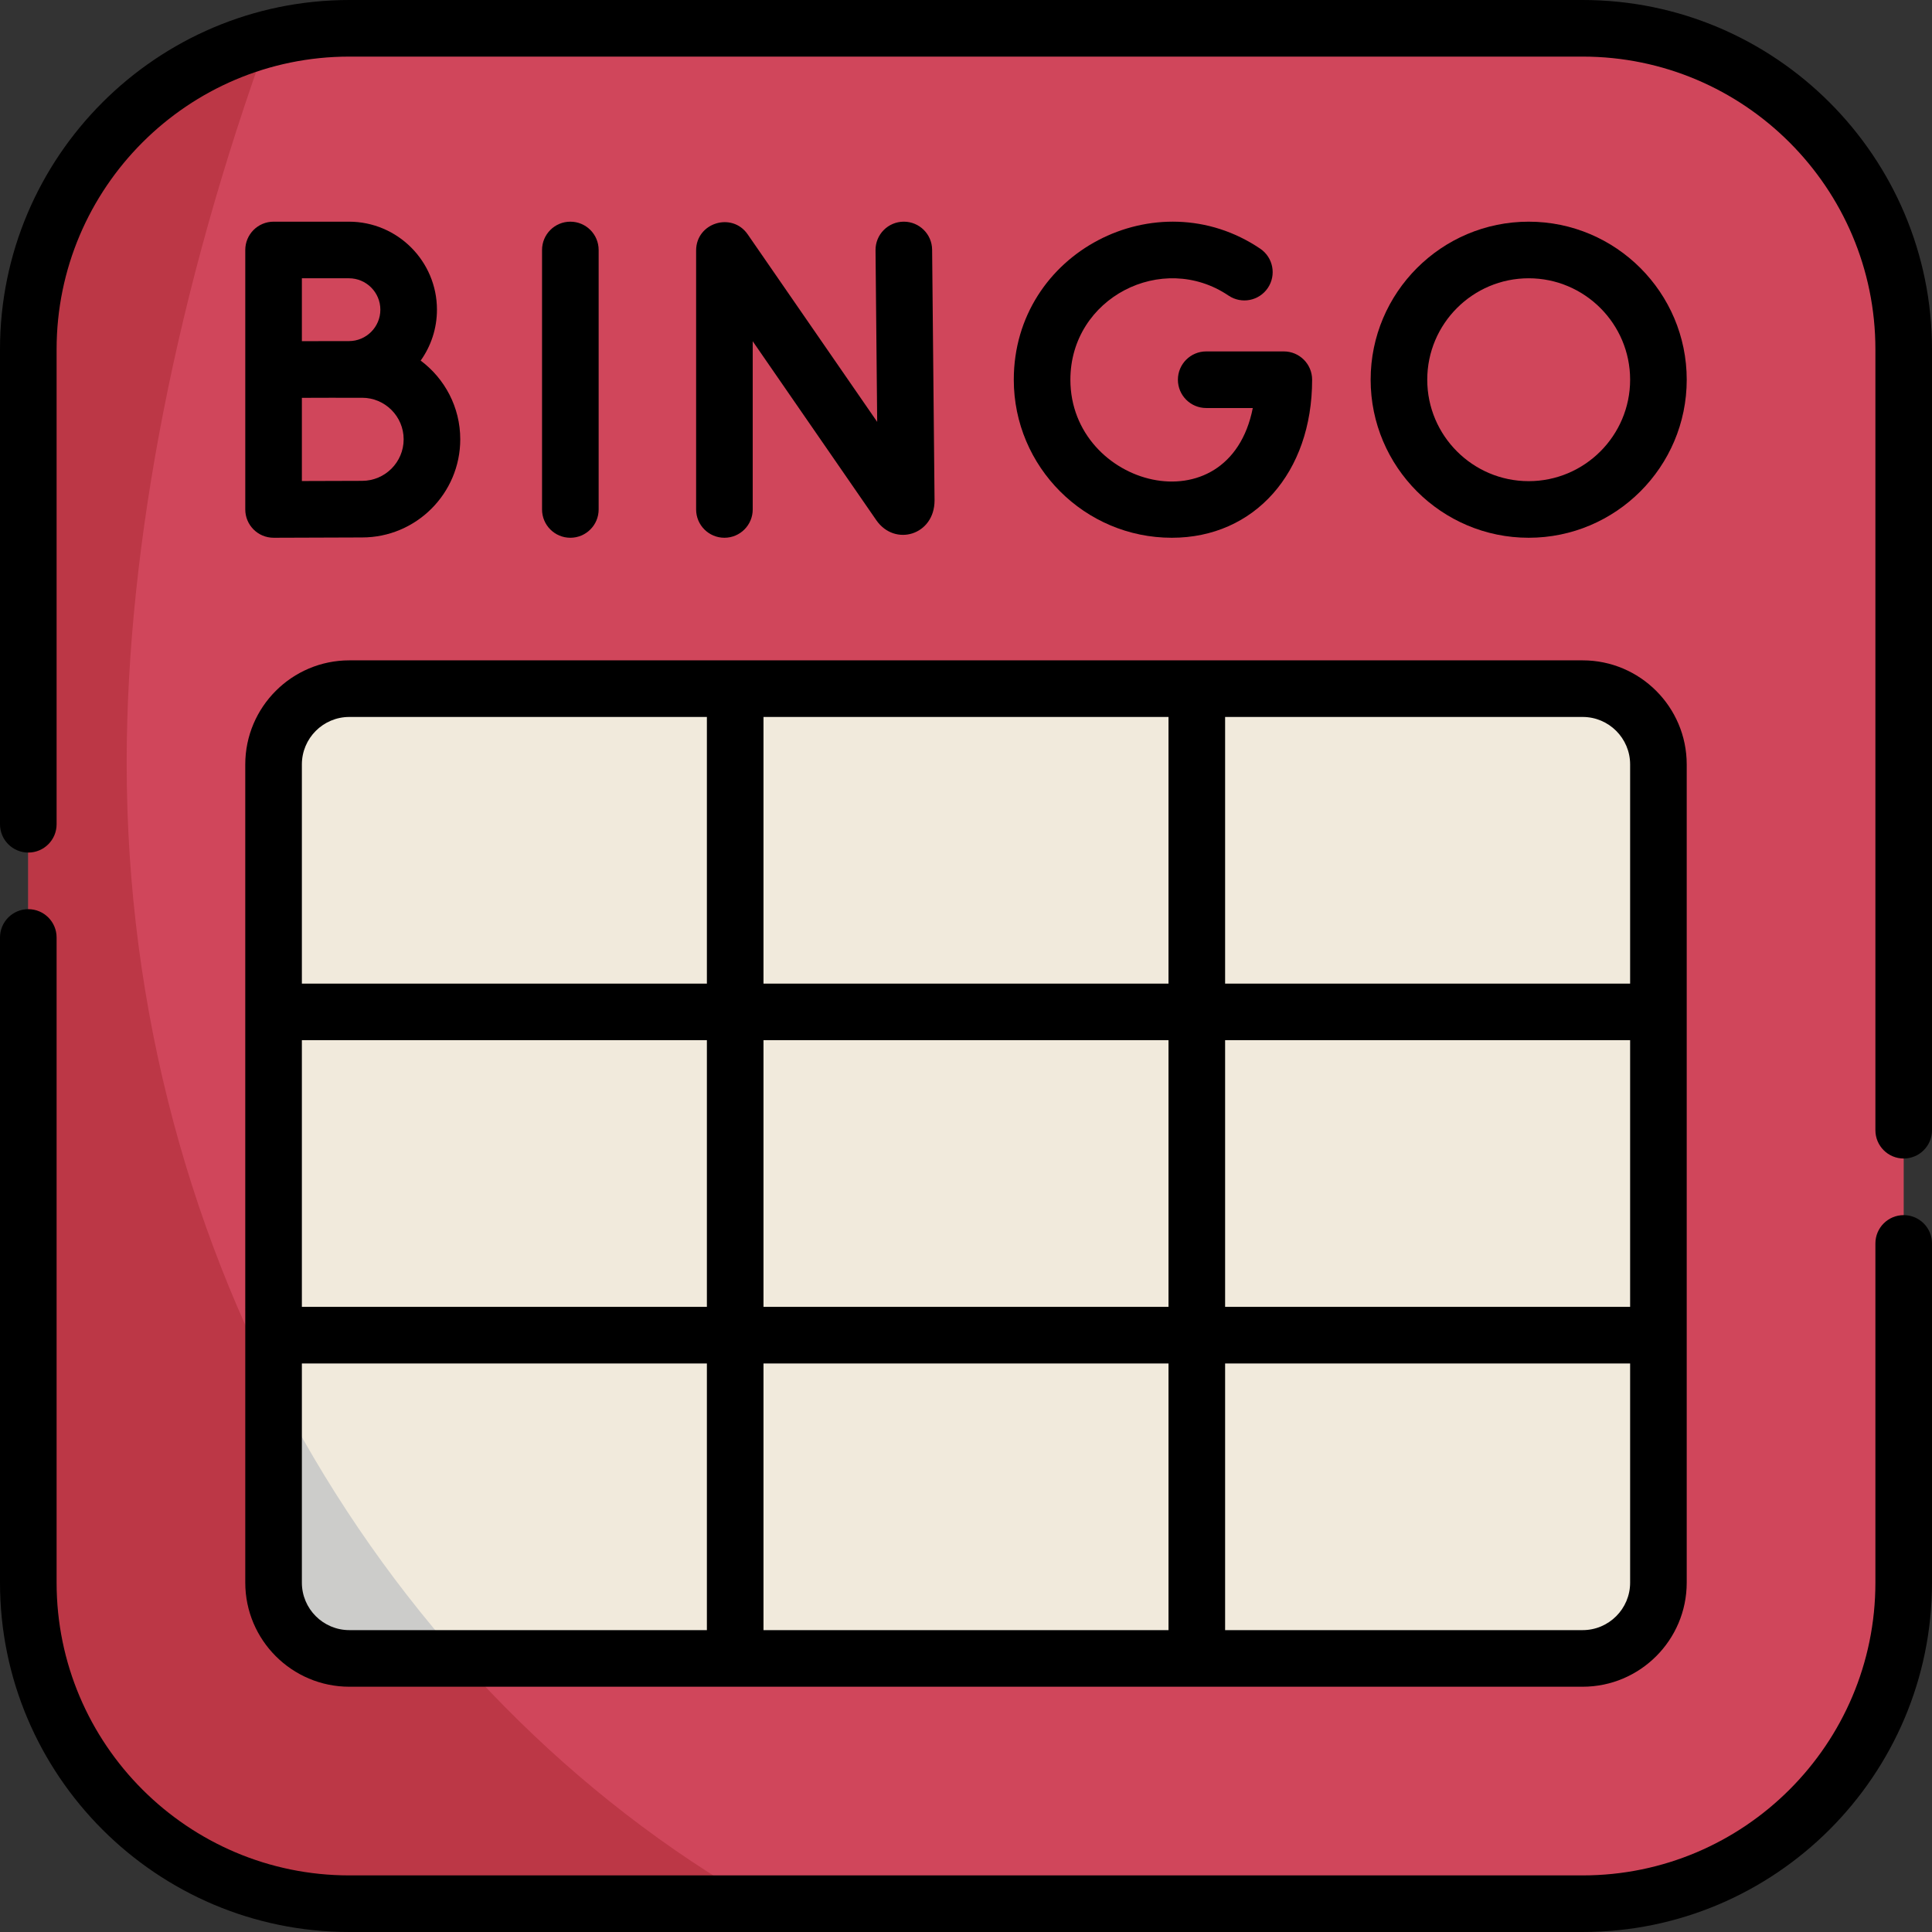
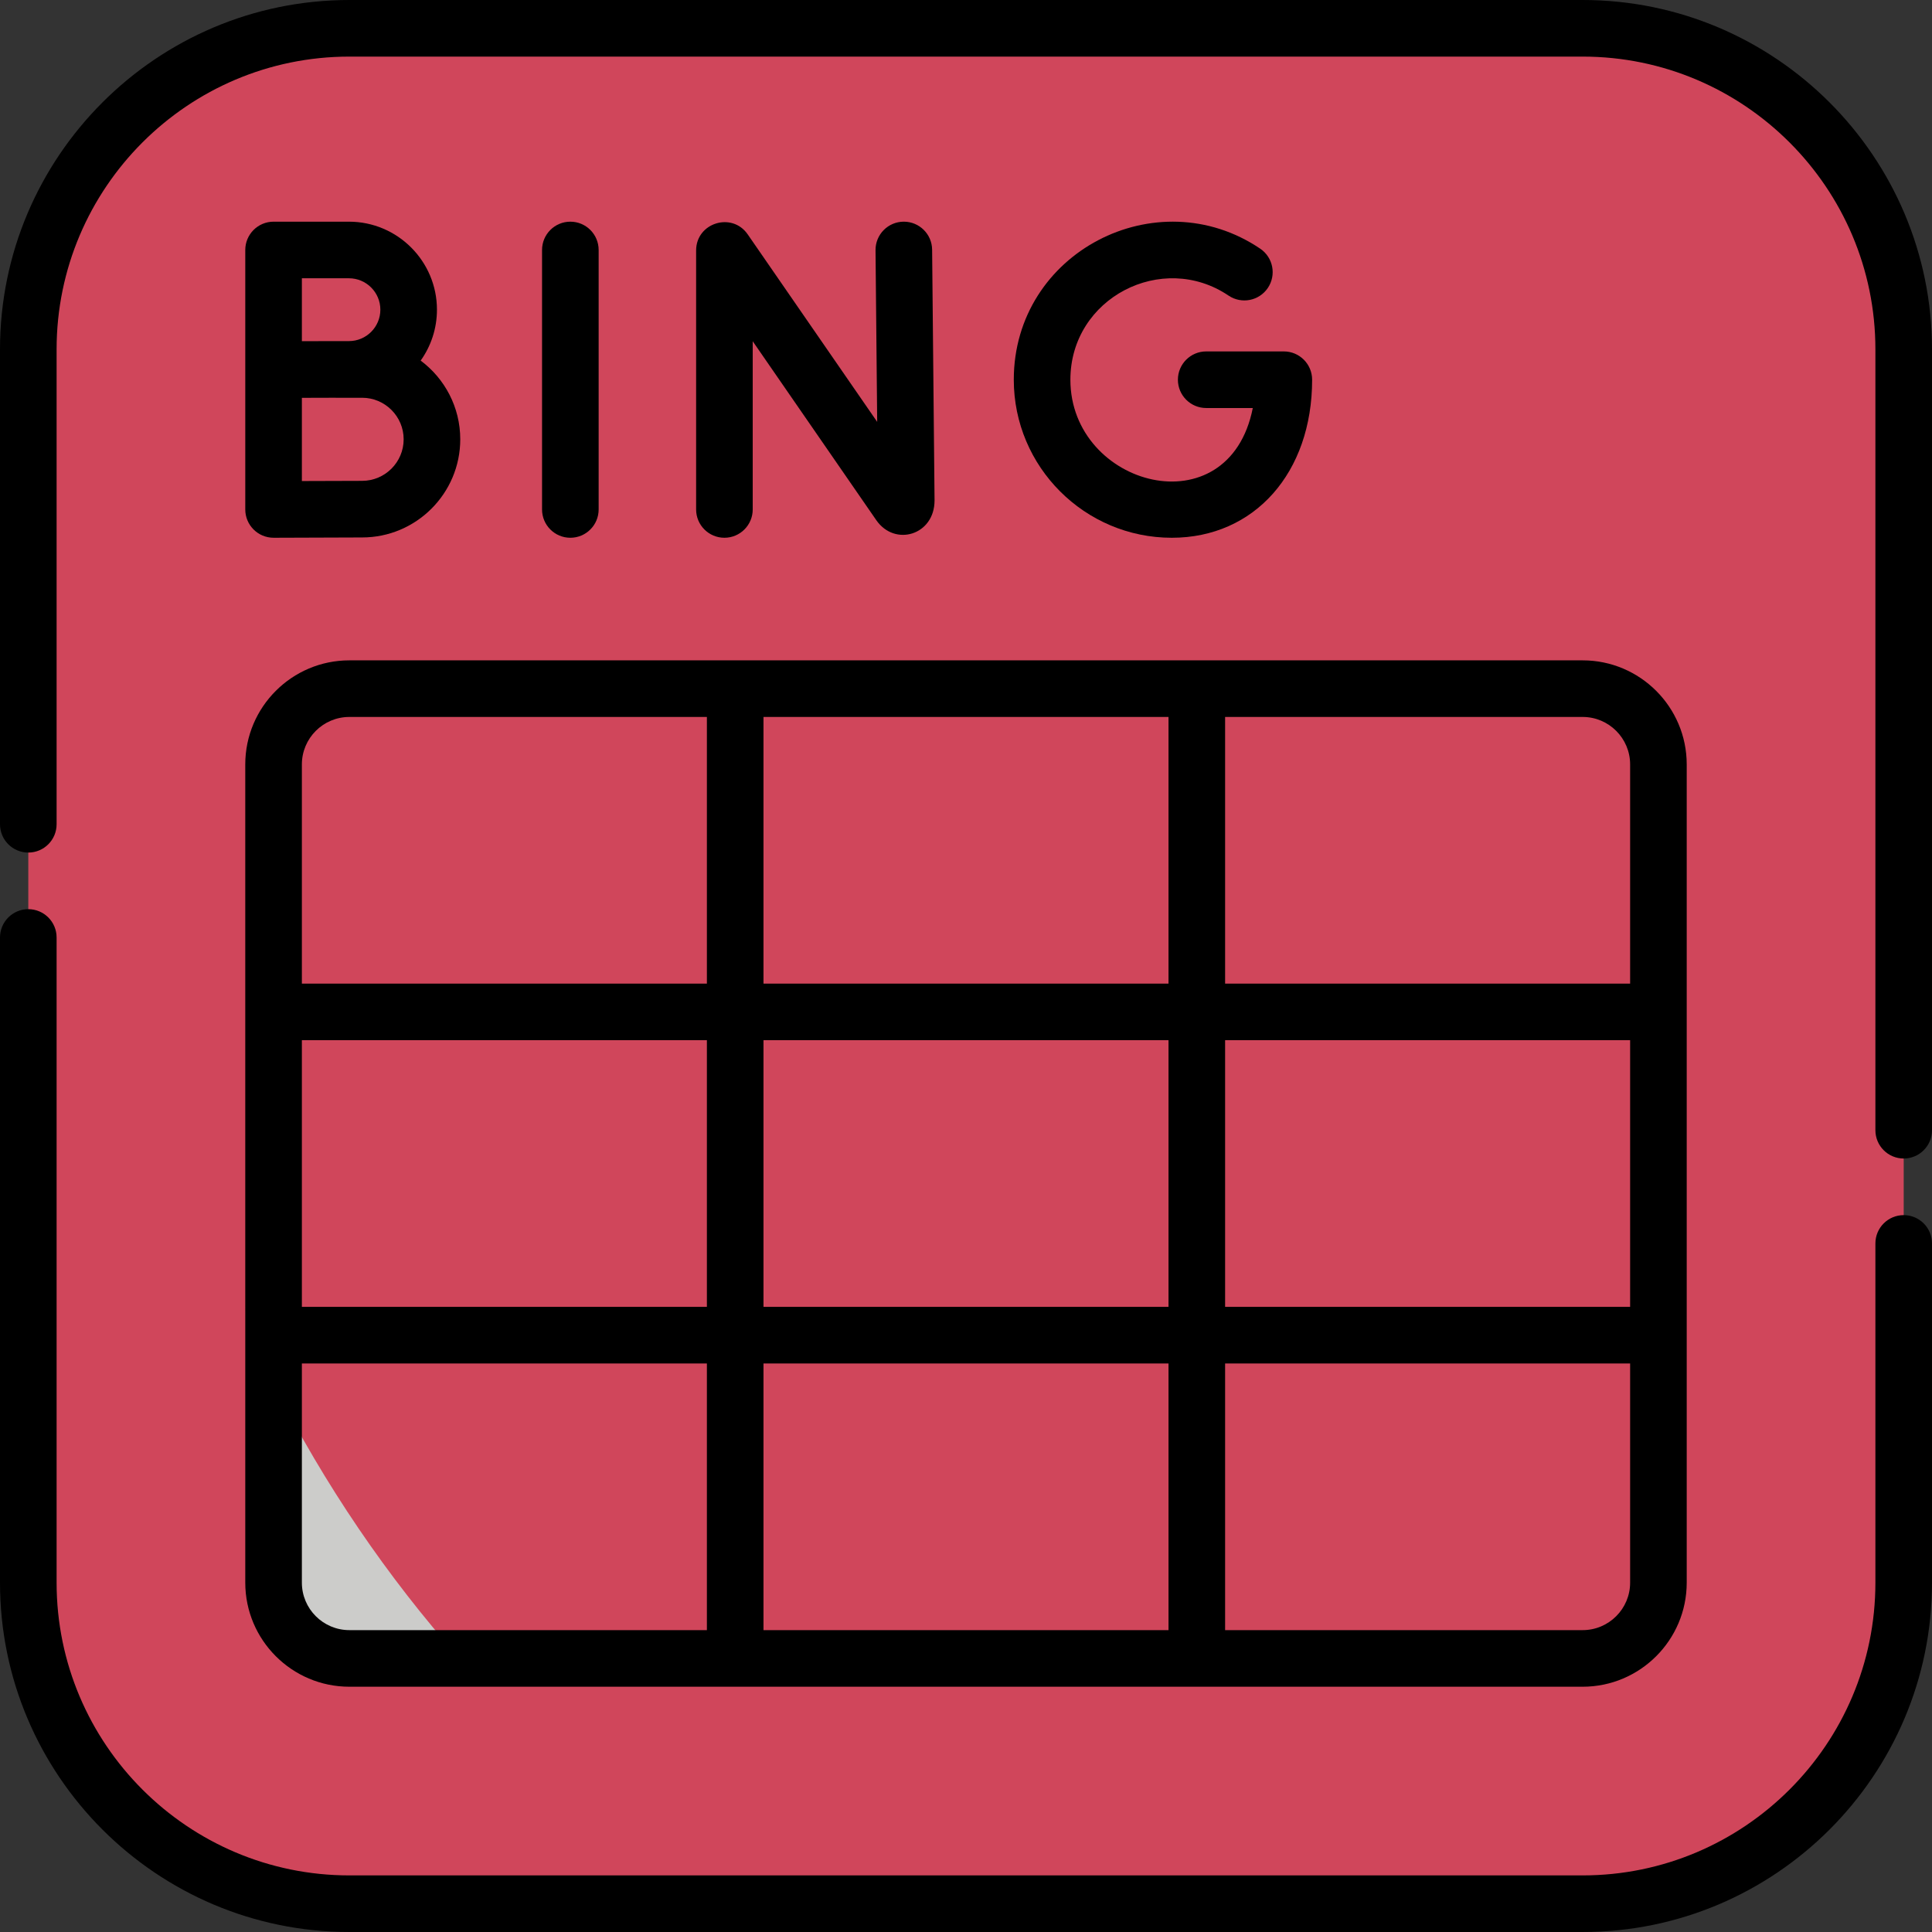
<svg xmlns="http://www.w3.org/2000/svg" version="1.1" width="512" height="512" x="0" y="0" viewBox="0 0 512 512" style="enable-background:new 0 0 512 512" xml:space="preserve" class="">
  <rect x="0" y="0" width="512" height="512" fill="#333333" stroke="none" />
  <g>
    <g>
      <g>
        <path d="m419.42 7.5h-326.84c-46.988 0-85.08 38.092-85.08 85.08v326.84c0 46.989 38.092 85.08 85.08 85.08h326.84c46.989 0 85.08-38.092 85.08-85.08v-326.84c0-46.988-38.092-85.08-85.08-85.08z" fill="#d0465b" data-original="#ff8997" style="" class="" />
-         <path d="m33.568 202.149c0-58.559 13.625-126.347 37.425-191.878-36.533 9.556-63.493 42.781-63.493 82.309v326.84c0 46.989 38.092 85.08 85.08 85.08h108.894c-98.794-56.159-167.906-170.467-167.906-302.351z" fill="#bc3746" data-original="#ff6f7f" style="" class="" />
-         <path d="m92.581 439.5c-11.072 0-20.081-9.008-20.081-20.08v-216.839c0-11.072 9.008-20.081 20.081-20.081h326.839c11.072 0 20.08 9.008 20.08 20.081v216.839c0 11.072-9.008 20.08-20.08 20.08z" fill="#f1eadc" data-original="#dadada" style="" class="" />
        <path d="m72.5 366.84v52.58c0 11.072 9.008 20.08 20.081 20.08h29.215c-19.172-21.61-35.801-46.032-49.296-72.66z" fill="#ccccca" data-original="#ccccca" style="" />
      </g>
      <g>
        <path d="m504.5 322.02c-4.142 0-7.5 3.358-7.5 7.5v89.9c0 42.777-34.803 77.58-77.581 77.58h-326.838c-42.778 0-77.581-34.803-77.581-77.581v-170.98c0-4.142-3.358-7.5-7.5-7.5s-7.5 3.358-7.5 7.5v170.98c0 51.05 41.532 92.581 92.581 92.581h326.839c51.048 0 92.58-41.531 92.58-92.581v-89.9c0-4.142-3.358-7.499-7.5-7.499z" fill="#000000" data-original="#000000" style="" class="" />
        <path d="m419.419 0h-326.838c-51.049 0-92.581 41.531-92.581 92.58v125.859c0 4.142 3.358 7.5 7.5 7.5s7.5-3.358 7.5-7.5v-125.859c0-42.778 34.803-77.58 77.581-77.58h326.839c42.777 0 77.58 34.802 77.58 77.58v206.94c0 4.142 3.358 7.5 7.5 7.5s7.5-3.358 7.5-7.5v-206.94c0-51.049-41.532-92.58-92.581-92.58z" fill="#000000" data-original="#000000" style="" class="" />
        <path d="m65 419.42c0 15.207 12.373 27.58 27.581 27.58h102.243.01s.006 0 .01 0h122.314.01s.006 0 .01 0h102.242c15.208 0 27.58-12.373 27.58-27.58v-216.839c0-15.208-12.373-27.581-27.58-27.581h-326.839c-15.208 0-27.581 12.373-27.581 27.581zm244.667-143.753v70.667h-107.334v-70.667zm-107.334-15v-70.667h107.333v70.667zm229.667 85.666h-107.333v-70.667h107.333zm-122.333 15v70.667h-107.334v-70.667zm-122.334-15h-107.333v-70.667h107.333zm-107.333 73.087v-58.086h107.333v70.666h-94.752c-6.937 0-12.581-5.644-12.581-12.58zm339.42 12.58h-94.753v-70.667h107.333v58.086c0 6.937-5.644 12.581-12.58 12.581zm12.58-229.419v58.086h-107.333v-70.667h94.753c6.936 0 12.58 5.644 12.58 12.581zm-339.419-12.581h94.752v70.667h-107.333v-58.086c0-6.937 5.644-12.581 12.581-12.581z" fill="#000000" data-original="#000000" style="" class="" />
        <path d="m184.478 66.375v68.637c0 4.142 3.358 7.5 7.5 7.5s7.5-3.358 7.5-7.5v-44.578l32.739 47.407c4.941 7.135 15.449 3.959 15.448-5.22l-.643-66.448c-.04-4.117-3.39-7.427-7.498-7.427-4.17 0-7.541 3.4-7.501 7.573l.44 45.481-34.313-49.688c-4.17-6.037-13.672-3.069-13.672 4.263z" fill="#000000" data-original="#000000" style="" class="" />
        <path d="m158.648 135.012v-68.765c0-4.142-3.358-7.5-7.5-7.5s-7.5 3.358-7.5 7.5v68.765c0 4.142 3.358 7.5 7.5 7.5s7.5-3.358 7.5-7.5z" fill="#000000" data-original="#000000" style="" class="" />
        <path d="m92.475 58.747h-19.975c-4.142 0-7.5 3.358-7.5 7.5v68.765c0 4.066 3.272 7.5 7.533 7.5.002 0 18.367-.082 23.43-.082 14.342 0 26.009-11.667 26.009-26.009 0-8.53-4.128-16.114-10.491-20.859 2.714-3.812 4.316-8.467 4.316-13.492 0-12.861-10.462-23.323-23.322-23.323zm0 15c4.589 0 8.323 3.733 8.323 8.323s-3.733 8.323-8.323 8.323c-.319 0 2.173-.006-12.475.019v-16.665zm3.488 53.683c-2.921 0-10.258.027-15.963.05v-22.049c9.632-.038 4.302-.009 15.963-.02 6.07 0 11.009 4.939 11.009 11.009s-4.939 11.01-11.009 11.01z" fill="#000000" data-original="#000000" style="" class="" />
        <path d="m325.573 78.333c3.433 2.319 8.095 1.416 10.413-2.017 2.319-3.432 1.416-8.094-2.017-10.413-27.402-18.513-65.304.941-65.304 34.726 0 23.094 18.788 41.883 41.882 41.883 21.892 0 37.181-17.223 37.181-41.883 0-4.142-3.358-7.5-7.5-7.5h-20.571c-4.142 0-7.5 3.358-7.5 7.5s3.358 7.5 7.5 7.5h12.347c-6.373 32.141-48.339 20.889-48.339-7.5.001-21.704 24.351-34.157 41.908-22.296z" fill="#000000" data-original="#000000" style="" class="" />
-         <path d="m447 100.629c0-23.094-18.789-41.882-41.883-41.882s-41.882 18.788-41.882 41.882 18.788 41.883 41.882 41.883 41.883-18.789 41.883-41.883zm-68.765 0c0-14.823 12.06-26.882 26.882-26.882 14.823 0 26.883 12.06 26.883 26.882 0 14.823-12.06 26.883-26.883 26.883s-26.882-12.06-26.882-26.883z" fill="#000000" data-original="#000000" style="" class="" />
      </g>
    </g>
  </g>
</svg>